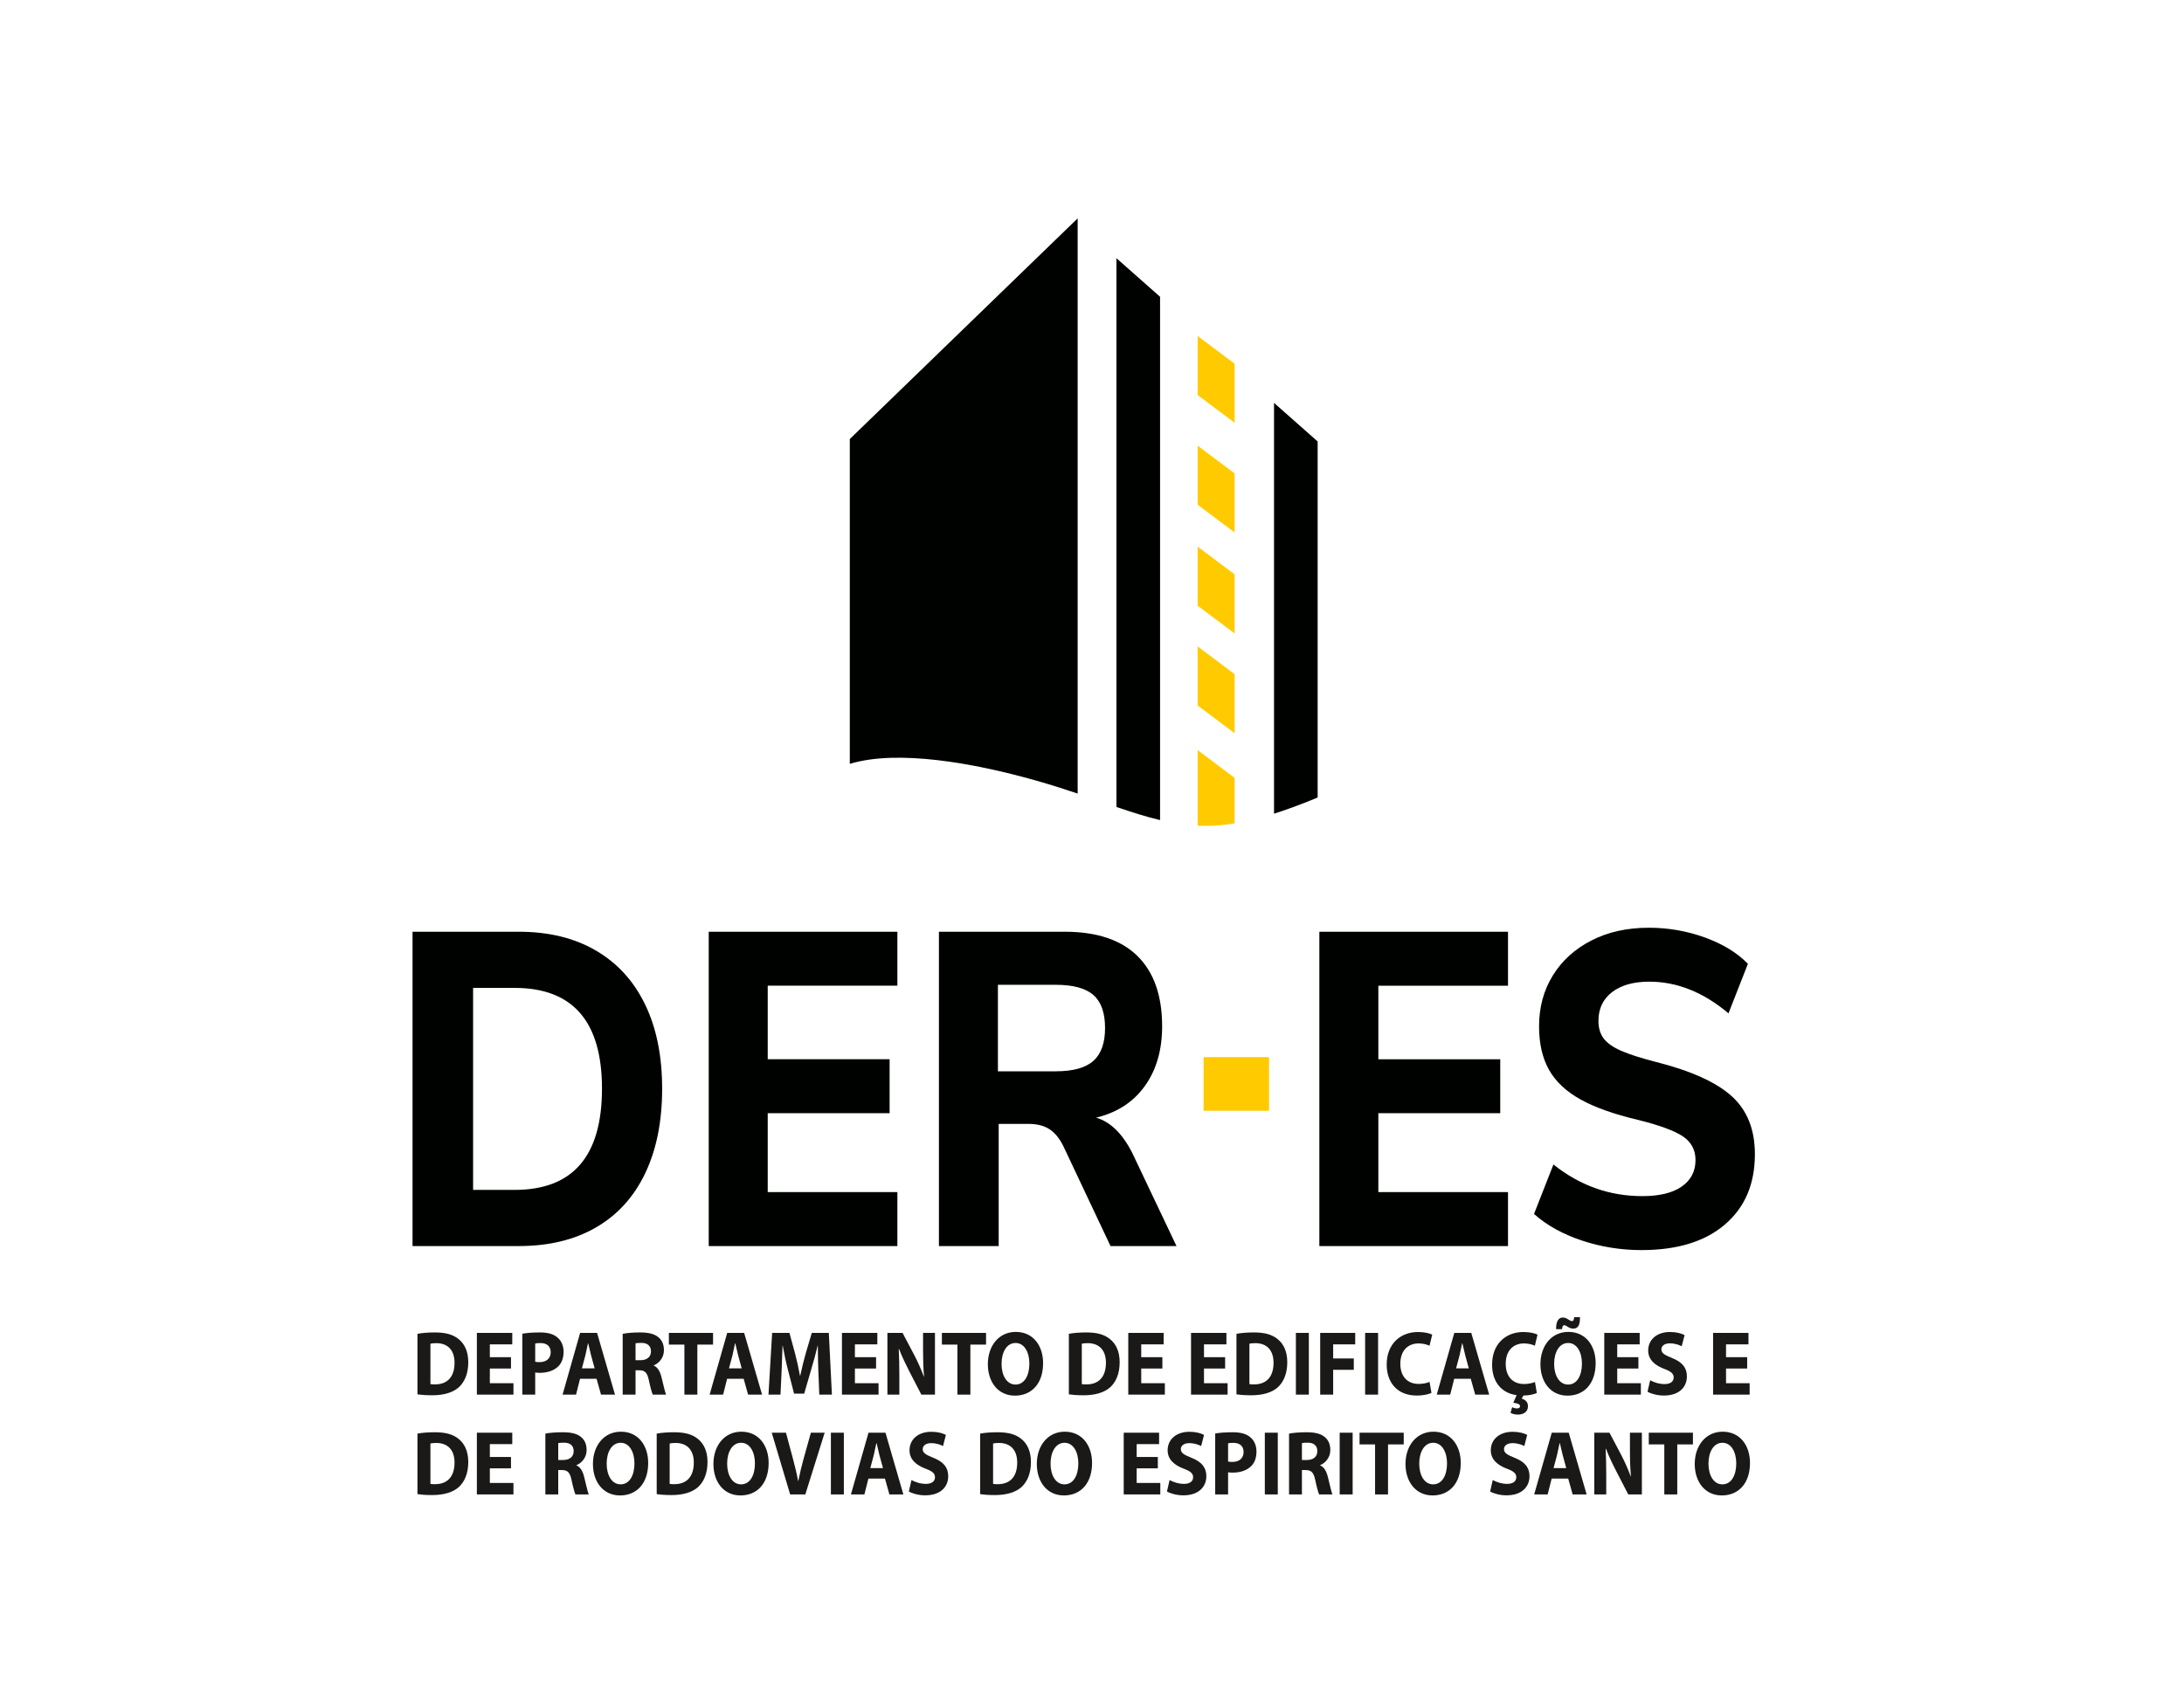
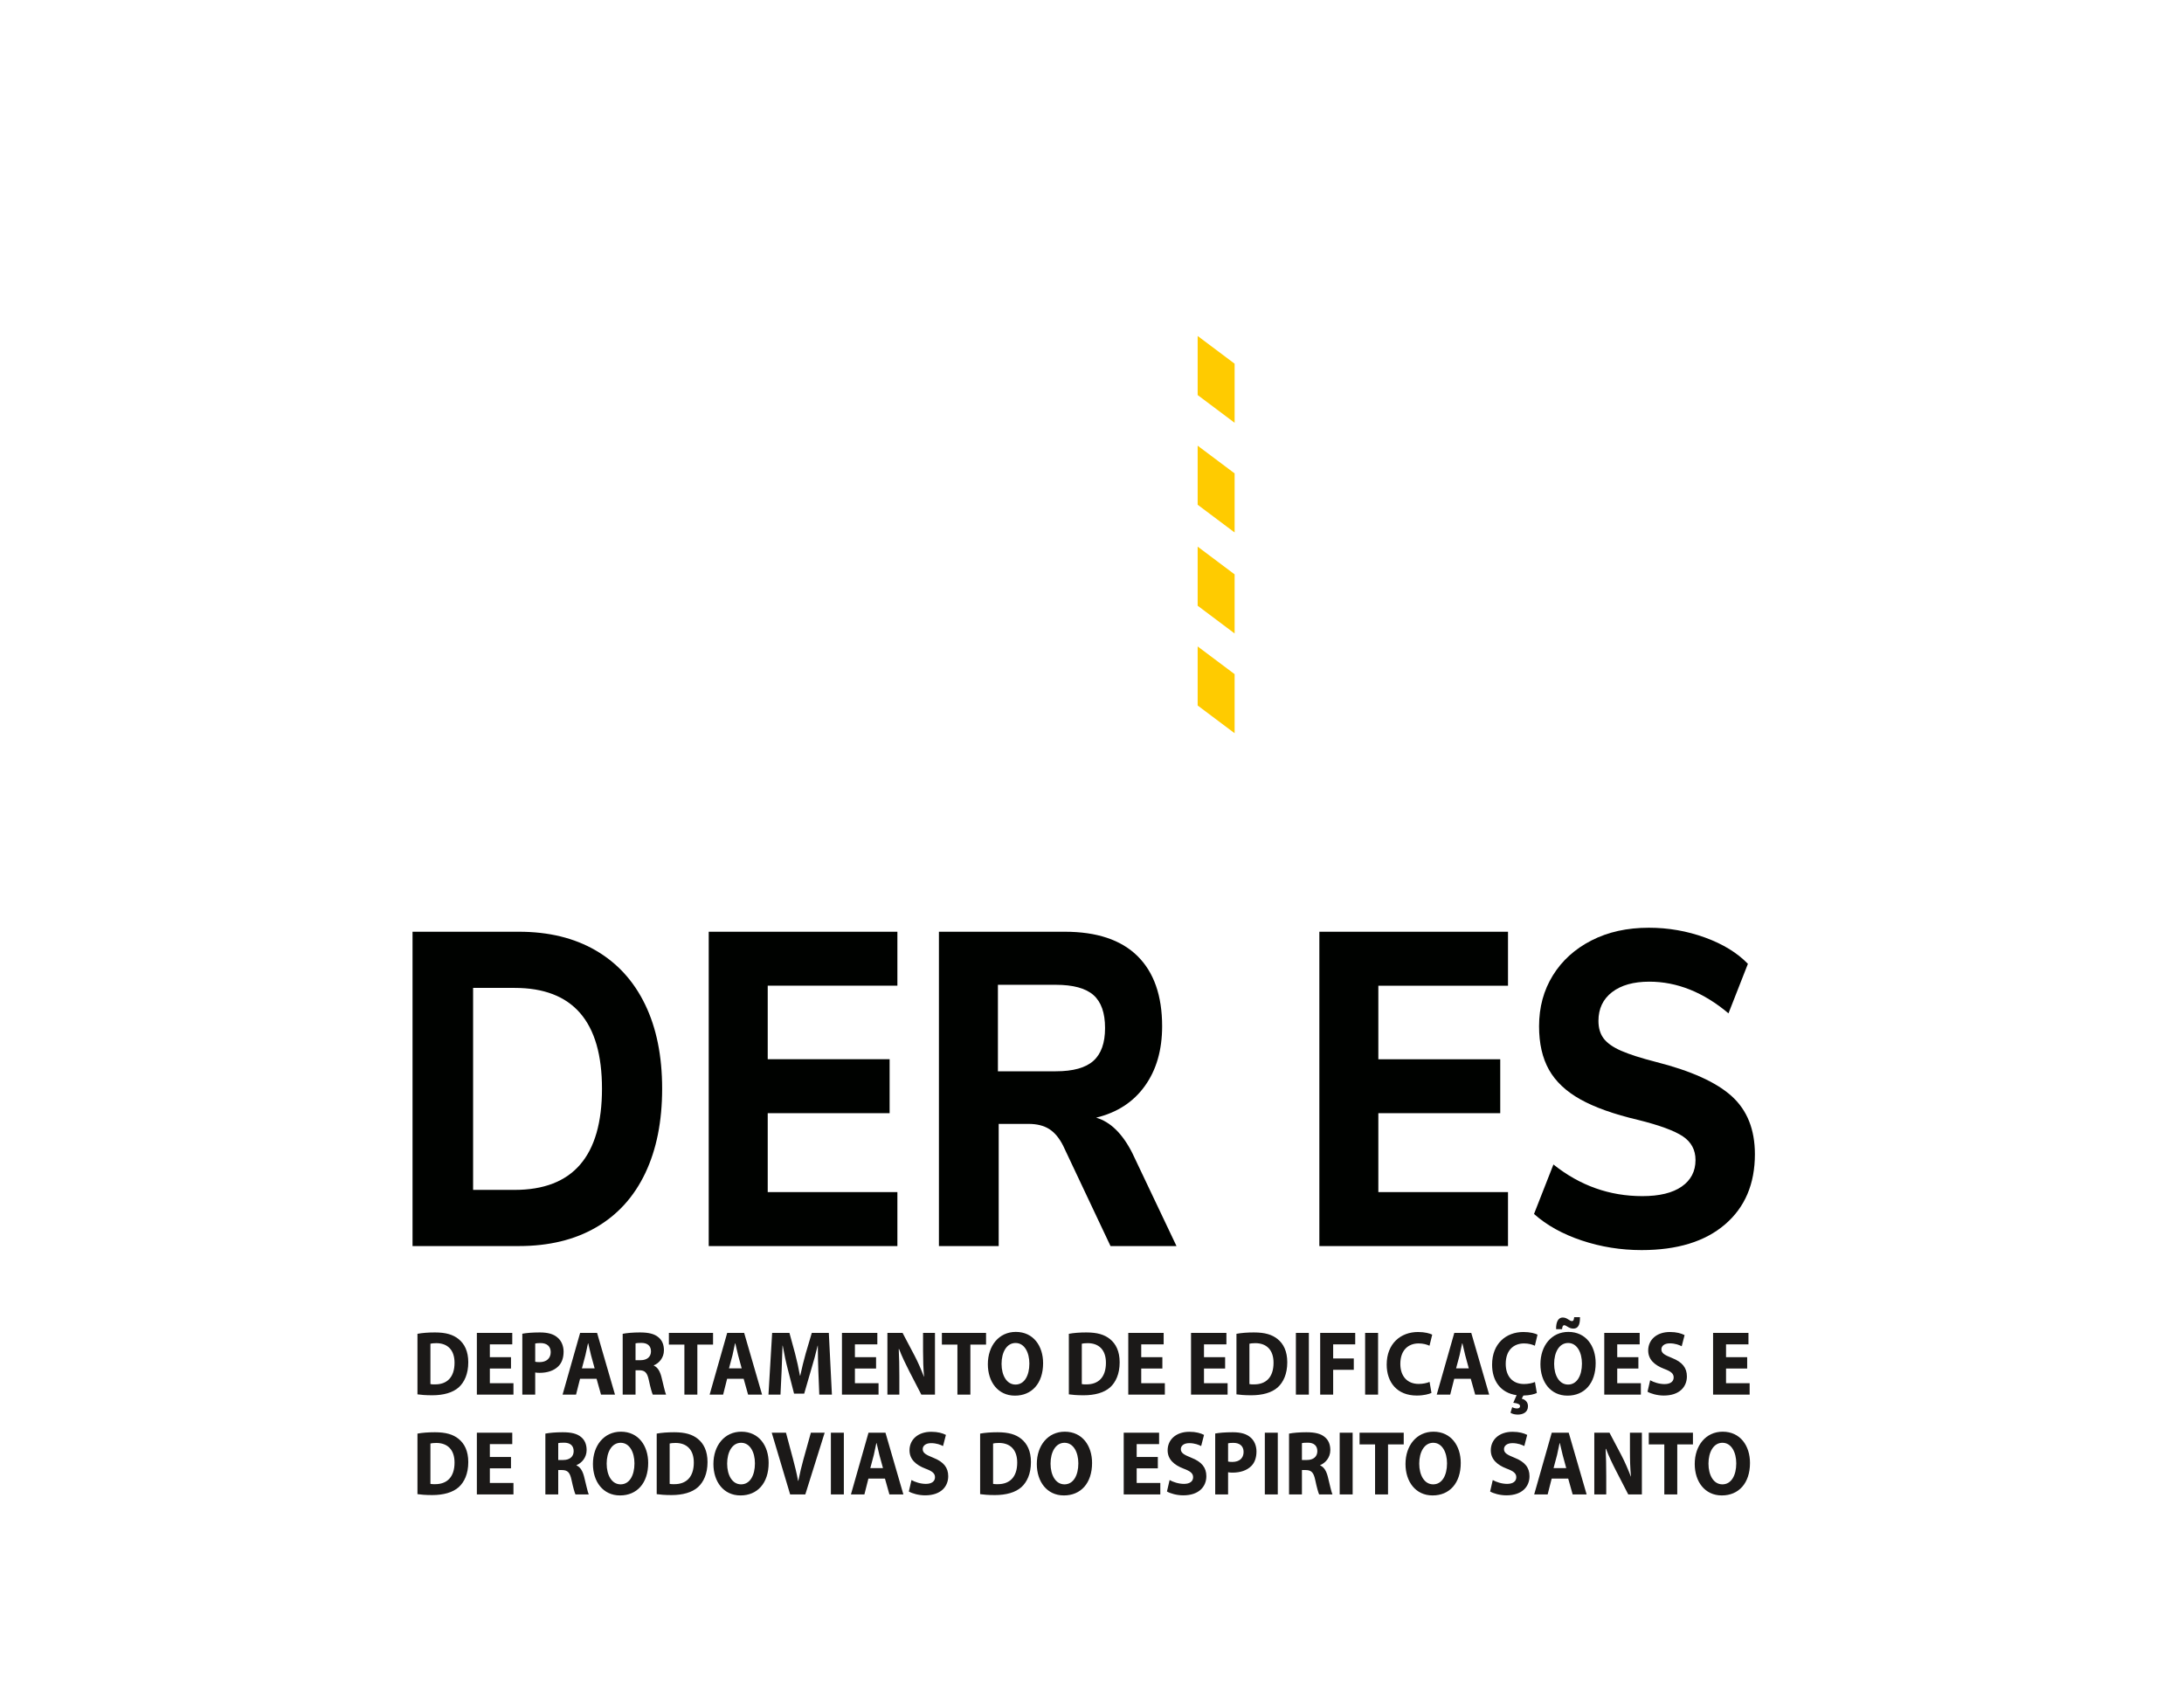
<svg xmlns="http://www.w3.org/2000/svg" width="90" height="70" viewBox="0 0 90 70" fill="none">
-   <path fill-rule="evenodd" clip-rule="evenodd" d="M44.409 9V32.708C44.16 32.624 43.905 32.539 43.642 32.456C41.177 31.678 38.044 30.999 35.847 31.305C35.554 31.346 35.278 31.404 35.019 31.482V18.095L44.409 9Z" fill="#000200" />
-   <path fill-rule="evenodd" clip-rule="evenodd" d="M46.007 10.642V33.26C46.63 33.472 47.222 33.662 47.805 33.801V12.232L46.007 10.642Z" fill="#000200" />
-   <path fill-rule="evenodd" clip-rule="evenodd" d="M52.501 16.605V33.536C53.12 33.34 53.728 33.107 54.299 32.87V18.195L52.501 16.605Z" fill="#000200" />
  <path fill-rule="evenodd" clip-rule="evenodd" d="M49.354 13.847L50.877 14.99V17.425L49.354 16.282V13.847Z" fill="#FFCB00" />
  <path fill-rule="evenodd" clip-rule="evenodd" d="M49.354 22.53L50.877 23.673V26.108L49.354 24.965V22.53Z" fill="#FFCB00" />
  <path fill-rule="evenodd" clip-rule="evenodd" d="M49.354 18.369L50.877 19.511V21.946L49.354 20.803V18.369Z" fill="#FFCB00" />
  <path fill-rule="evenodd" clip-rule="evenodd" d="M49.354 26.643L50.877 27.785V30.22L49.354 29.077V26.643Z" fill="#FFCB00" />
-   <path fill-rule="evenodd" clip-rule="evenodd" d="M49.354 30.916L50.877 32.059V33.935C50.558 33.988 50.24 34.023 49.928 34.035C49.735 34.042 49.544 34.041 49.354 34.032V30.916Z" fill="#FFCB00" />
  <path fill-rule="evenodd" clip-rule="evenodd" d="M17 38.402H21.383C22.61 38.402 23.666 38.659 24.551 39.174C25.436 39.688 26.113 40.429 26.582 41.397C27.052 42.365 27.286 43.523 27.286 44.87C27.286 46.218 27.054 47.379 26.59 48.353C26.126 49.327 25.452 50.071 24.567 50.585C23.681 51.1 22.62 51.357 21.383 51.357H17V38.402ZM21.207 49.042C23.607 49.042 24.807 47.651 24.807 44.87C24.807 42.102 23.607 40.717 21.207 40.717H19.496V49.042H21.207ZM29.206 38.402H36.98V40.625H31.637V43.657H36.66V45.881H31.637V49.133H36.98V51.357H29.206V38.402ZM48.482 51.357H45.763L43.811 47.222C43.651 46.904 43.459 46.674 43.235 46.533C43.011 46.392 42.728 46.322 42.387 46.322H41.155V51.357H38.692V38.402H43.875C45.197 38.402 46.197 38.736 46.874 39.403C47.551 40.071 47.89 41.036 47.89 42.298C47.89 43.278 47.653 44.099 47.178 44.76C46.704 45.422 46.034 45.856 45.171 46.065C45.757 46.236 46.253 46.72 46.658 47.517L48.482 51.357ZM43.507 44.154C44.221 44.154 44.739 44.01 45.059 43.722C45.379 43.434 45.538 42.984 45.538 42.371C45.538 41.746 45.379 41.293 45.059 41.011C44.739 40.73 44.221 40.589 43.507 40.589H41.123V44.154H43.507Z" fill="#000200" />
  <path fill-rule="evenodd" clip-rule="evenodd" d="M54.369 38.402H62.143V40.626H56.8V43.658H61.823V45.881H56.8V49.134H62.143V51.358H54.369V38.402ZM67.646 51.523C66.793 51.523 65.972 51.391 65.183 51.128C64.393 50.864 63.738 50.5 63.215 50.034L64.015 47.995C65.103 48.864 66.324 49.299 67.678 49.299C68.382 49.299 68.923 49.168 69.302 48.904C69.68 48.641 69.87 48.276 69.87 47.811C69.87 47.394 69.696 47.07 69.35 46.837C69.003 46.604 68.387 46.377 67.502 46.157C66.51 45.924 65.719 45.642 65.127 45.312C64.535 44.981 64.103 44.574 63.831 44.09C63.559 43.606 63.423 43.008 63.423 42.298C63.423 41.514 63.612 40.816 63.991 40.203C64.369 39.591 64.9 39.11 65.583 38.761C66.265 38.411 67.054 38.237 67.95 38.237C68.75 38.237 69.52 38.372 70.262 38.641C71.003 38.911 71.592 39.272 72.029 39.725L71.229 41.765C70.195 40.895 69.107 40.46 67.966 40.46C67.316 40.46 66.804 40.604 66.43 40.892C66.057 41.18 65.87 41.575 65.87 42.077C65.87 42.371 65.943 42.614 66.086 42.803C66.231 42.993 66.47 43.162 66.806 43.309C67.142 43.456 67.62 43.609 68.238 43.768C69.689 44.136 70.731 44.607 71.365 45.183C72 45.759 72.317 46.555 72.317 47.572C72.317 48.797 71.907 49.762 71.085 50.466C70.264 51.171 69.118 51.523 67.646 51.523Z" fill="#000200" />
-   <path fill-rule="evenodd" clip-rule="evenodd" d="M49.599 43.569H52.296V45.781H49.599V43.569Z" fill="#FFCB00" />
  <path fill-rule="evenodd" clip-rule="evenodd" d="M17.203 57.469C17.333 57.488 17.533 57.507 17.811 57.507C18.274 57.507 18.657 57.401 18.907 57.178C19.132 56.971 19.297 56.635 19.297 56.148C19.297 55.695 19.142 55.386 18.896 55.189C18.671 55.008 18.376 54.917 17.923 54.917C17.656 54.917 17.399 54.936 17.203 54.974V57.469ZM17.737 55.382C17.782 55.37 17.863 55.359 17.979 55.359C18.443 55.359 18.731 55.638 18.731 56.167C18.731 56.775 18.411 57.062 17.923 57.058C17.86 57.058 17.782 57.058 17.737 57.046V55.382ZM21.057 55.937H20.186V55.408H21.11V54.936H19.651V57.48H21.159V57.009H20.186V56.405H21.057V55.937ZM21.524 57.48H22.055V56.567C22.104 56.578 22.167 56.582 22.237 56.582C22.554 56.582 22.824 56.495 23.007 56.314C23.151 56.174 23.225 55.963 23.225 55.71C23.225 55.461 23.126 55.25 22.972 55.125C22.814 54.985 22.578 54.917 22.248 54.917C21.921 54.917 21.689 54.94 21.524 54.97V57.48ZM22.055 55.374C22.093 55.363 22.167 55.355 22.273 55.355C22.543 55.355 22.694 55.495 22.694 55.729C22.694 55.986 22.518 56.141 22.234 56.141C22.153 56.141 22.1 56.137 22.055 56.125V55.374ZM24.584 56.827L24.767 57.48H25.343L24.605 54.936H23.906L23.183 57.48H23.738L23.903 56.827H24.584ZM23.98 56.397L24.124 55.857C24.159 55.71 24.198 55.518 24.23 55.367H24.24C24.275 55.514 24.317 55.706 24.356 55.857L24.504 56.397H23.98ZM25.66 57.48H26.19V56.476H26.348C26.57 56.48 26.671 56.563 26.738 56.885C26.805 57.2 26.865 57.404 26.9 57.48H27.448C27.402 57.382 27.332 57.048 27.258 56.756C27.198 56.522 27.107 56.356 26.942 56.284V56.273C27.146 56.193 27.36 55.971 27.36 55.652C27.36 55.419 27.283 55.242 27.139 55.121C26.97 54.974 26.724 54.917 26.373 54.917C26.085 54.917 25.832 54.94 25.66 54.974V57.48ZM26.19 55.366C26.229 55.355 26.303 55.348 26.433 55.348C26.678 55.348 26.826 55.468 26.826 55.697C26.826 55.918 26.668 56.061 26.401 56.061H26.19V55.366ZM28.203 57.48H28.737V55.419H29.384V54.936H27.564V55.419H28.203V57.48ZM30.645 56.827L30.828 57.48H31.404L30.666 54.936H29.967L29.243 57.48H29.799L29.964 56.827H30.645ZM30.041 56.397L30.185 55.857C30.22 55.71 30.259 55.518 30.29 55.367H30.301C30.336 55.514 30.378 55.706 30.417 55.857L30.564 56.397H30.041ZM33.762 57.48H34.282L34.155 54.936H33.453L33.203 55.782C33.122 56.065 33.041 56.401 32.978 56.695H32.964C32.911 56.397 32.841 56.08 32.764 55.786L32.532 54.936H31.819L31.668 57.48H32.163L32.209 56.514C32.223 56.197 32.237 55.804 32.247 55.461H32.255C32.314 55.797 32.391 56.156 32.469 56.454L32.722 57.439H33.14L33.428 56.446C33.519 56.148 33.618 55.786 33.695 55.461H33.702C33.702 55.835 33.713 56.201 33.723 56.507L33.762 57.48ZM36.102 55.937H35.23V55.408H36.154V54.936H34.696V57.48H36.204V57.009H35.23V56.405H36.102V55.937ZM37.061 57.48V56.714C37.061 56.299 37.054 55.94 37.036 55.601H37.05C37.163 55.899 37.321 56.224 37.461 56.499L37.967 57.48H38.529V54.936H38.038V55.676C38.038 56.061 38.048 56.405 38.08 56.741H38.073C37.964 56.454 37.827 56.137 37.686 55.869L37.194 54.936H36.569V57.48H37.061ZM39.454 57.48H39.988V55.419H40.634V54.936H38.814V55.419H39.454V57.48ZM41.825 57.522C42.517 57.522 42.985 57.02 42.985 56.182C42.985 55.48 42.588 54.895 41.86 54.895C41.165 54.895 40.708 55.465 40.708 56.227C40.708 56.952 41.123 57.522 41.822 57.522H41.825ZM41.846 57.065C41.488 57.065 41.273 56.692 41.273 56.212C41.273 55.736 41.481 55.352 41.85 55.352C42.219 55.352 42.419 55.744 42.419 56.201C42.419 56.699 42.212 57.065 41.85 57.065H41.846ZM44.046 57.469C44.176 57.488 44.376 57.507 44.654 57.507C45.117 57.507 45.5 57.401 45.75 57.178C45.975 56.971 46.14 56.635 46.14 56.148C46.14 55.695 45.985 55.386 45.739 55.189C45.514 55.008 45.219 54.917 44.766 54.917C44.499 54.917 44.242 54.936 44.046 54.974V57.469ZM44.58 55.382C44.625 55.37 44.706 55.359 44.822 55.359C45.286 55.359 45.574 55.638 45.574 56.167C45.574 56.775 45.254 57.062 44.766 57.058C44.703 57.058 44.625 57.058 44.58 57.046V55.382ZM47.9 55.937H47.029V55.408H47.953V54.936H46.495V57.48H48.002V57.009H47.029V56.405H47.9V55.937ZM50.486 55.937H49.615V55.408H50.539V54.936H49.081V57.48H50.588V57.009H49.615V56.405H50.486V55.937ZM50.953 57.469C51.083 57.488 51.283 57.507 51.561 57.507C52.025 57.507 52.408 57.401 52.657 57.178C52.882 56.971 53.047 56.635 53.047 56.148C53.047 55.695 52.893 55.386 52.647 55.189C52.422 55.008 52.127 54.917 51.673 54.917C51.406 54.917 51.15 54.936 50.953 54.974V57.469ZM51.487 55.382C51.533 55.37 51.614 55.359 51.73 55.359C52.194 55.359 52.481 55.638 52.481 56.167C52.481 56.775 52.162 57.062 51.673 57.058C51.61 57.058 51.533 57.058 51.487 57.046V55.382ZM53.402 54.936V57.48H53.936V54.936H53.402ZM54.403 57.48H54.938V56.458H55.788V55.989H54.938V55.408H55.847V54.936H54.403V57.48ZM56.255 54.936V57.48H56.789V54.936H56.255ZM58.911 56.956C58.802 57.005 58.627 57.039 58.462 57.039C57.987 57.039 57.706 56.718 57.706 56.212C57.706 55.646 58.036 55.37 58.458 55.37C58.651 55.37 58.802 55.416 58.908 55.465L59.02 55.008C58.925 54.959 58.715 54.899 58.437 54.899C57.72 54.899 57.144 55.378 57.144 56.242C57.144 56.967 57.566 57.518 58.384 57.518C58.669 57.518 58.894 57.458 58.989 57.409L58.911 56.956ZM60.608 56.827L60.791 57.48H61.367L60.629 54.936H59.93L59.206 57.48H59.761L59.927 56.827H60.608ZM60.004 56.397L60.148 55.857C60.183 55.71 60.222 55.518 60.253 55.367H60.264C60.299 55.514 60.341 55.706 60.38 55.857L60.527 56.397H60.004ZM63.254 56.96C63.145 57.009 62.969 57.043 62.804 57.043C62.33 57.043 62.049 56.722 62.049 56.212C62.049 55.646 62.379 55.37 62.804 55.37C62.994 55.37 63.145 55.416 63.25 55.465L63.359 55.008C63.268 54.959 63.057 54.899 62.779 54.899C62.063 54.899 61.487 55.378 61.487 56.246C61.487 56.907 61.831 57.409 62.498 57.503L62.361 57.816C62.558 57.839 62.639 57.881 62.639 57.956C62.639 58.024 62.583 58.05 62.513 58.05C62.449 58.05 62.368 58.028 62.316 57.998L62.246 58.228C62.326 58.281 62.439 58.303 62.548 58.303C62.748 58.303 62.966 58.217 62.966 57.956C62.966 57.779 62.843 57.681 62.709 57.647L62.776 57.518C63.04 57.514 63.24 57.458 63.331 57.413L63.254 56.96ZM64.596 57.522C65.288 57.522 65.755 57.02 65.755 56.182C65.755 55.48 65.359 54.895 64.631 54.895C63.936 54.895 63.479 55.465 63.479 56.227C63.479 56.952 63.893 57.522 64.593 57.522H64.596ZM64.617 57.065C64.259 57.065 64.044 56.692 64.044 56.212C64.044 55.736 64.252 55.352 64.621 55.352C64.99 55.352 65.19 55.744 65.19 56.201C65.19 56.699 64.983 57.065 64.621 57.065H64.617ZM64.371 54.782C64.378 54.672 64.41 54.619 64.456 54.619C64.505 54.619 64.543 54.65 64.607 54.687C64.67 54.725 64.74 54.759 64.835 54.759C65.018 54.759 65.116 54.627 65.109 54.287H64.87C64.856 54.416 64.835 54.449 64.775 54.449C64.73 54.449 64.68 54.416 64.621 54.378C64.557 54.336 64.491 54.302 64.396 54.302C64.227 54.302 64.118 54.465 64.125 54.782H64.371ZM67.516 55.937H66.644V55.408H67.569V54.936H66.11V57.48H67.618V57.009H66.644V56.405H67.516V55.937ZM67.892 57.36C68.025 57.439 68.292 57.518 68.563 57.518C69.213 57.518 69.515 57.156 69.515 56.729C69.515 56.371 69.322 56.137 68.904 55.971C68.594 55.846 68.464 55.774 68.464 55.612C68.464 55.484 68.577 55.367 68.809 55.367C69.037 55.367 69.209 55.438 69.301 55.487L69.42 55.027C69.28 54.955 69.086 54.899 68.816 54.899C68.261 54.899 67.92 55.227 67.92 55.661C67.92 56.031 68.18 56.265 68.573 56.416C68.858 56.522 68.97 56.612 68.97 56.771C68.97 56.937 68.84 57.046 68.594 57.046C68.366 57.046 68.141 56.967 68.001 56.888L67.892 57.36ZM71.999 55.937H71.128V55.408H72.052V54.936H70.594V57.48H72.101V57.009H71.128V56.405H71.999V55.937ZM17.203 61.582C17.333 61.601 17.533 61.62 17.811 61.62C18.274 61.62 18.657 61.514 18.907 61.291C19.132 61.084 19.297 60.748 19.297 60.261C19.297 59.808 19.142 59.499 18.896 59.302C18.671 59.121 18.376 59.031 17.923 59.031C17.656 59.031 17.399 59.049 17.203 59.087V61.582ZM17.737 59.495C17.782 59.483 17.863 59.472 17.979 59.472C18.443 59.472 18.731 59.752 18.731 60.28C18.731 60.888 18.411 61.175 17.923 61.171C17.86 61.171 17.782 61.171 17.737 61.159V59.495ZM21.057 60.05H20.186V59.521H21.11V59.049H19.651V61.593H21.159V61.122H20.186V60.518H21.057V60.05ZM22.474 61.593H23.004V60.589H23.162C23.384 60.593 23.485 60.676 23.552 60.998C23.619 61.313 23.679 61.517 23.714 61.593H24.262C24.216 61.495 24.146 61.161 24.072 60.869C24.012 60.635 23.921 60.469 23.756 60.397V60.386C23.96 60.306 24.174 60.084 24.174 59.765C24.174 59.532 24.097 59.355 23.953 59.234C23.784 59.087 23.538 59.031 23.187 59.031C22.899 59.031 22.646 59.053 22.474 59.087V61.593ZM23.004 59.479C23.043 59.468 23.117 59.461 23.247 59.461C23.493 59.461 23.64 59.581 23.64 59.81C23.64 60.031 23.482 60.174 23.215 60.174H23.004V59.479ZM25.552 61.635C26.244 61.635 26.711 61.133 26.711 60.295C26.711 59.593 26.314 59.008 25.587 59.008C24.891 59.008 24.434 59.578 24.434 60.34C24.434 61.065 24.849 61.635 25.548 61.635H25.552ZM25.573 61.178C25.214 61.178 25 60.805 25 60.325C25 59.85 25.207 59.465 25.576 59.465C25.945 59.465 26.145 59.857 26.145 60.314C26.145 60.812 25.938 61.178 25.576 61.178H25.573ZM27.062 61.582C27.192 61.601 27.393 61.62 27.67 61.62C28.134 61.62 28.517 61.514 28.766 61.291C28.991 61.084 29.156 60.748 29.156 60.261C29.156 59.808 29.002 59.499 28.756 59.302C28.531 59.121 28.236 59.031 27.783 59.031C27.515 59.031 27.259 59.049 27.062 59.087V61.582ZM27.596 59.495C27.642 59.483 27.723 59.472 27.839 59.472C28.303 59.472 28.591 59.752 28.591 60.28C28.591 60.888 28.271 61.175 27.783 61.171C27.719 61.171 27.642 61.171 27.596 61.159V59.495ZM30.516 61.635C31.208 61.635 31.675 61.133 31.675 60.295C31.675 59.593 31.279 59.008 30.551 59.008C29.856 59.008 29.399 59.578 29.399 60.34C29.399 61.065 29.813 61.635 30.513 61.635H30.516ZM30.537 61.178C30.179 61.178 29.965 60.805 29.965 60.325C29.965 59.85 30.172 59.465 30.541 59.465C30.91 59.465 31.11 59.857 31.11 60.314C31.11 60.812 30.903 61.178 30.541 61.178H30.537ZM33.186 61.593L33.984 59.049H33.415L33.112 60.136C33.032 60.427 32.958 60.729 32.898 61.035H32.888C32.831 60.718 32.758 60.431 32.677 60.125L32.389 59.049H31.802L32.561 61.593H33.186ZM34.24 59.049V61.593H34.774V59.049H34.24ZM36.468 60.941L36.651 61.593H37.227L36.489 59.049H35.79L35.066 61.593H35.621L35.786 60.941H36.468ZM35.864 60.51L36.008 59.97C36.043 59.823 36.081 59.631 36.113 59.48H36.124C36.159 59.627 36.201 59.819 36.239 59.97L36.387 60.51H35.864ZM37.452 61.473C37.585 61.552 37.852 61.631 38.123 61.631C38.773 61.631 39.075 61.269 39.075 60.842C39.075 60.484 38.882 60.25 38.464 60.084C38.154 59.959 38.024 59.887 38.024 59.725C38.024 59.597 38.137 59.48 38.369 59.48C38.597 59.48 38.769 59.551 38.861 59.6L38.98 59.14C38.84 59.068 38.646 59.012 38.376 59.012C37.821 59.012 37.48 59.34 37.48 59.774C37.48 60.144 37.74 60.378 38.133 60.529C38.418 60.635 38.53 60.725 38.53 60.884C38.53 61.05 38.4 61.159 38.154 61.159C37.926 61.159 37.701 61.08 37.561 61.001L37.452 61.473ZM40.39 61.582C40.52 61.601 40.72 61.62 40.998 61.62C41.461 61.62 41.844 61.514 42.094 61.291C42.319 61.084 42.484 60.748 42.484 60.261C42.484 59.808 42.329 59.499 42.083 59.302C41.858 59.121 41.563 59.031 41.11 59.031C40.843 59.031 40.587 59.049 40.39 59.087V61.582ZM40.924 59.495C40.969 59.483 41.05 59.472 41.166 59.472C41.63 59.472 41.918 59.752 41.918 60.28C41.918 60.888 41.599 61.175 41.11 61.171C41.047 61.171 40.969 61.171 40.924 61.159V59.495ZM43.843 61.635C44.536 61.635 45.003 61.133 45.003 60.295C45.003 59.593 44.606 59.008 43.879 59.008C43.183 59.008 42.726 59.578 42.726 60.34C42.726 61.065 43.141 61.635 43.84 61.635H43.843ZM43.865 61.178C43.506 61.178 43.292 60.805 43.292 60.325C43.292 59.85 43.499 59.465 43.868 59.465C44.237 59.465 44.437 59.857 44.437 60.314C44.437 60.812 44.23 61.178 43.868 61.178H43.865ZM47.713 60.05H46.841V59.521H47.765V59.049H46.307V61.593H47.815V61.122H46.841V60.518H47.713V60.05ZM48.089 61.473C48.222 61.552 48.489 61.631 48.76 61.631C49.41 61.631 49.712 61.269 49.712 60.842C49.712 60.484 49.519 60.25 49.1 60.084C48.791 59.959 48.661 59.887 48.661 59.725C48.661 59.597 48.774 59.48 49.006 59.48C49.234 59.48 49.406 59.551 49.498 59.6L49.617 59.14C49.477 59.068 49.283 59.012 49.013 59.012C48.458 59.012 48.117 59.34 48.117 59.774C48.117 60.144 48.377 60.378 48.77 60.529C49.055 60.635 49.167 60.725 49.167 60.884C49.167 61.05 49.037 61.159 48.791 61.159C48.563 61.159 48.338 61.08 48.198 61.001L48.089 61.473ZM50.077 61.593H50.608V60.68C50.657 60.691 50.72 60.695 50.791 60.695C51.107 60.695 51.377 60.608 51.56 60.427C51.704 60.288 51.778 60.076 51.778 59.823C51.778 59.574 51.679 59.363 51.525 59.238C51.367 59.099 51.131 59.031 50.801 59.031C50.474 59.031 50.242 59.053 50.077 59.083V61.593ZM50.608 59.487C50.647 59.476 50.72 59.468 50.826 59.468C51.096 59.468 51.247 59.608 51.247 59.842C51.247 60.099 51.072 60.254 50.787 60.254C50.706 60.254 50.654 60.25 50.608 60.238V59.487ZM52.122 59.049V61.593H52.656V59.049H52.122ZM53.12 61.593H53.651V60.589H53.809C54.03 60.593 54.132 60.676 54.199 60.998C54.265 61.313 54.325 61.517 54.36 61.593H54.908C54.863 61.495 54.792 61.161 54.719 60.869C54.659 60.635 54.568 60.469 54.402 60.397V60.386C54.606 60.306 54.821 60.084 54.821 59.765C54.821 59.532 54.743 59.355 54.599 59.234C54.431 59.087 54.185 59.031 53.833 59.031C53.545 59.031 53.292 59.053 53.12 59.087V61.593ZM53.651 59.479C53.689 59.468 53.763 59.461 53.893 59.461C54.139 59.461 54.286 59.581 54.286 59.81C54.286 60.031 54.128 60.174 53.861 60.174H53.651V59.479ZM55.207 59.049V61.593H55.741V59.049H55.207ZM56.665 61.593H57.199V59.533H57.846V59.049H56.026V59.533H56.665V61.593ZM59.037 61.635C59.729 61.635 60.196 61.133 60.196 60.295C60.196 59.593 59.799 59.008 59.072 59.008C58.376 59.008 57.919 59.578 57.919 60.34C57.919 61.065 58.334 61.635 59.033 61.635H59.037ZM59.058 61.178C58.699 61.178 58.485 60.805 58.485 60.325C58.485 59.85 58.692 59.465 59.061 59.465C59.43 59.465 59.63 59.857 59.63 60.314C59.63 60.812 59.423 61.178 59.061 61.178H59.058ZM61.406 61.473C61.539 61.552 61.806 61.631 62.077 61.631C62.727 61.631 63.029 61.269 63.029 60.842C63.029 60.484 62.836 60.25 62.417 60.084C62.108 59.959 61.978 59.887 61.978 59.725C61.978 59.597 62.091 59.48 62.323 59.48C62.551 59.48 62.723 59.551 62.815 59.6L62.934 59.14C62.794 59.068 62.6 59.012 62.33 59.012C61.775 59.012 61.434 59.34 61.434 59.774C61.434 60.144 61.694 60.378 62.087 60.529C62.372 60.635 62.484 60.725 62.484 60.884C62.484 61.05 62.354 61.159 62.108 61.159C61.88 61.159 61.655 61.08 61.515 61.001L61.406 61.473ZM64.624 60.941L64.807 61.593H65.383L64.645 59.049H63.946L63.222 61.593H63.777L63.943 60.941H64.624ZM64.02 60.51L64.164 59.97C64.199 59.823 64.238 59.631 64.269 59.48H64.28C64.315 59.627 64.357 59.819 64.396 59.97L64.543 60.51H64.02ZM66.191 61.593V60.827C66.191 60.412 66.184 60.053 66.166 59.714H66.181C66.293 60.012 66.451 60.337 66.592 60.612L67.098 61.593H67.66V59.049H67.168V59.789C67.168 60.174 67.178 60.518 67.21 60.854H67.203C67.094 60.567 66.957 60.25 66.817 59.982L66.325 59.049H65.699V61.593H66.191ZM68.584 61.593H69.118V59.533H69.764V59.049H67.944V59.533H68.584V61.593ZM70.955 61.635C71.647 61.635 72.115 61.133 72.115 60.295C72.115 59.593 71.718 59.008 70.99 59.008C70.295 59.008 69.838 59.578 69.838 60.34C69.838 61.065 70.253 61.635 70.952 61.635H70.955ZM70.976 61.178C70.618 61.178 70.404 60.805 70.404 60.325C70.404 59.85 70.611 59.465 70.98 59.465C71.349 59.465 71.549 59.857 71.549 60.314C71.549 60.812 71.342 61.178 70.98 61.178H70.976Z" fill="#1B1918" />
</svg>